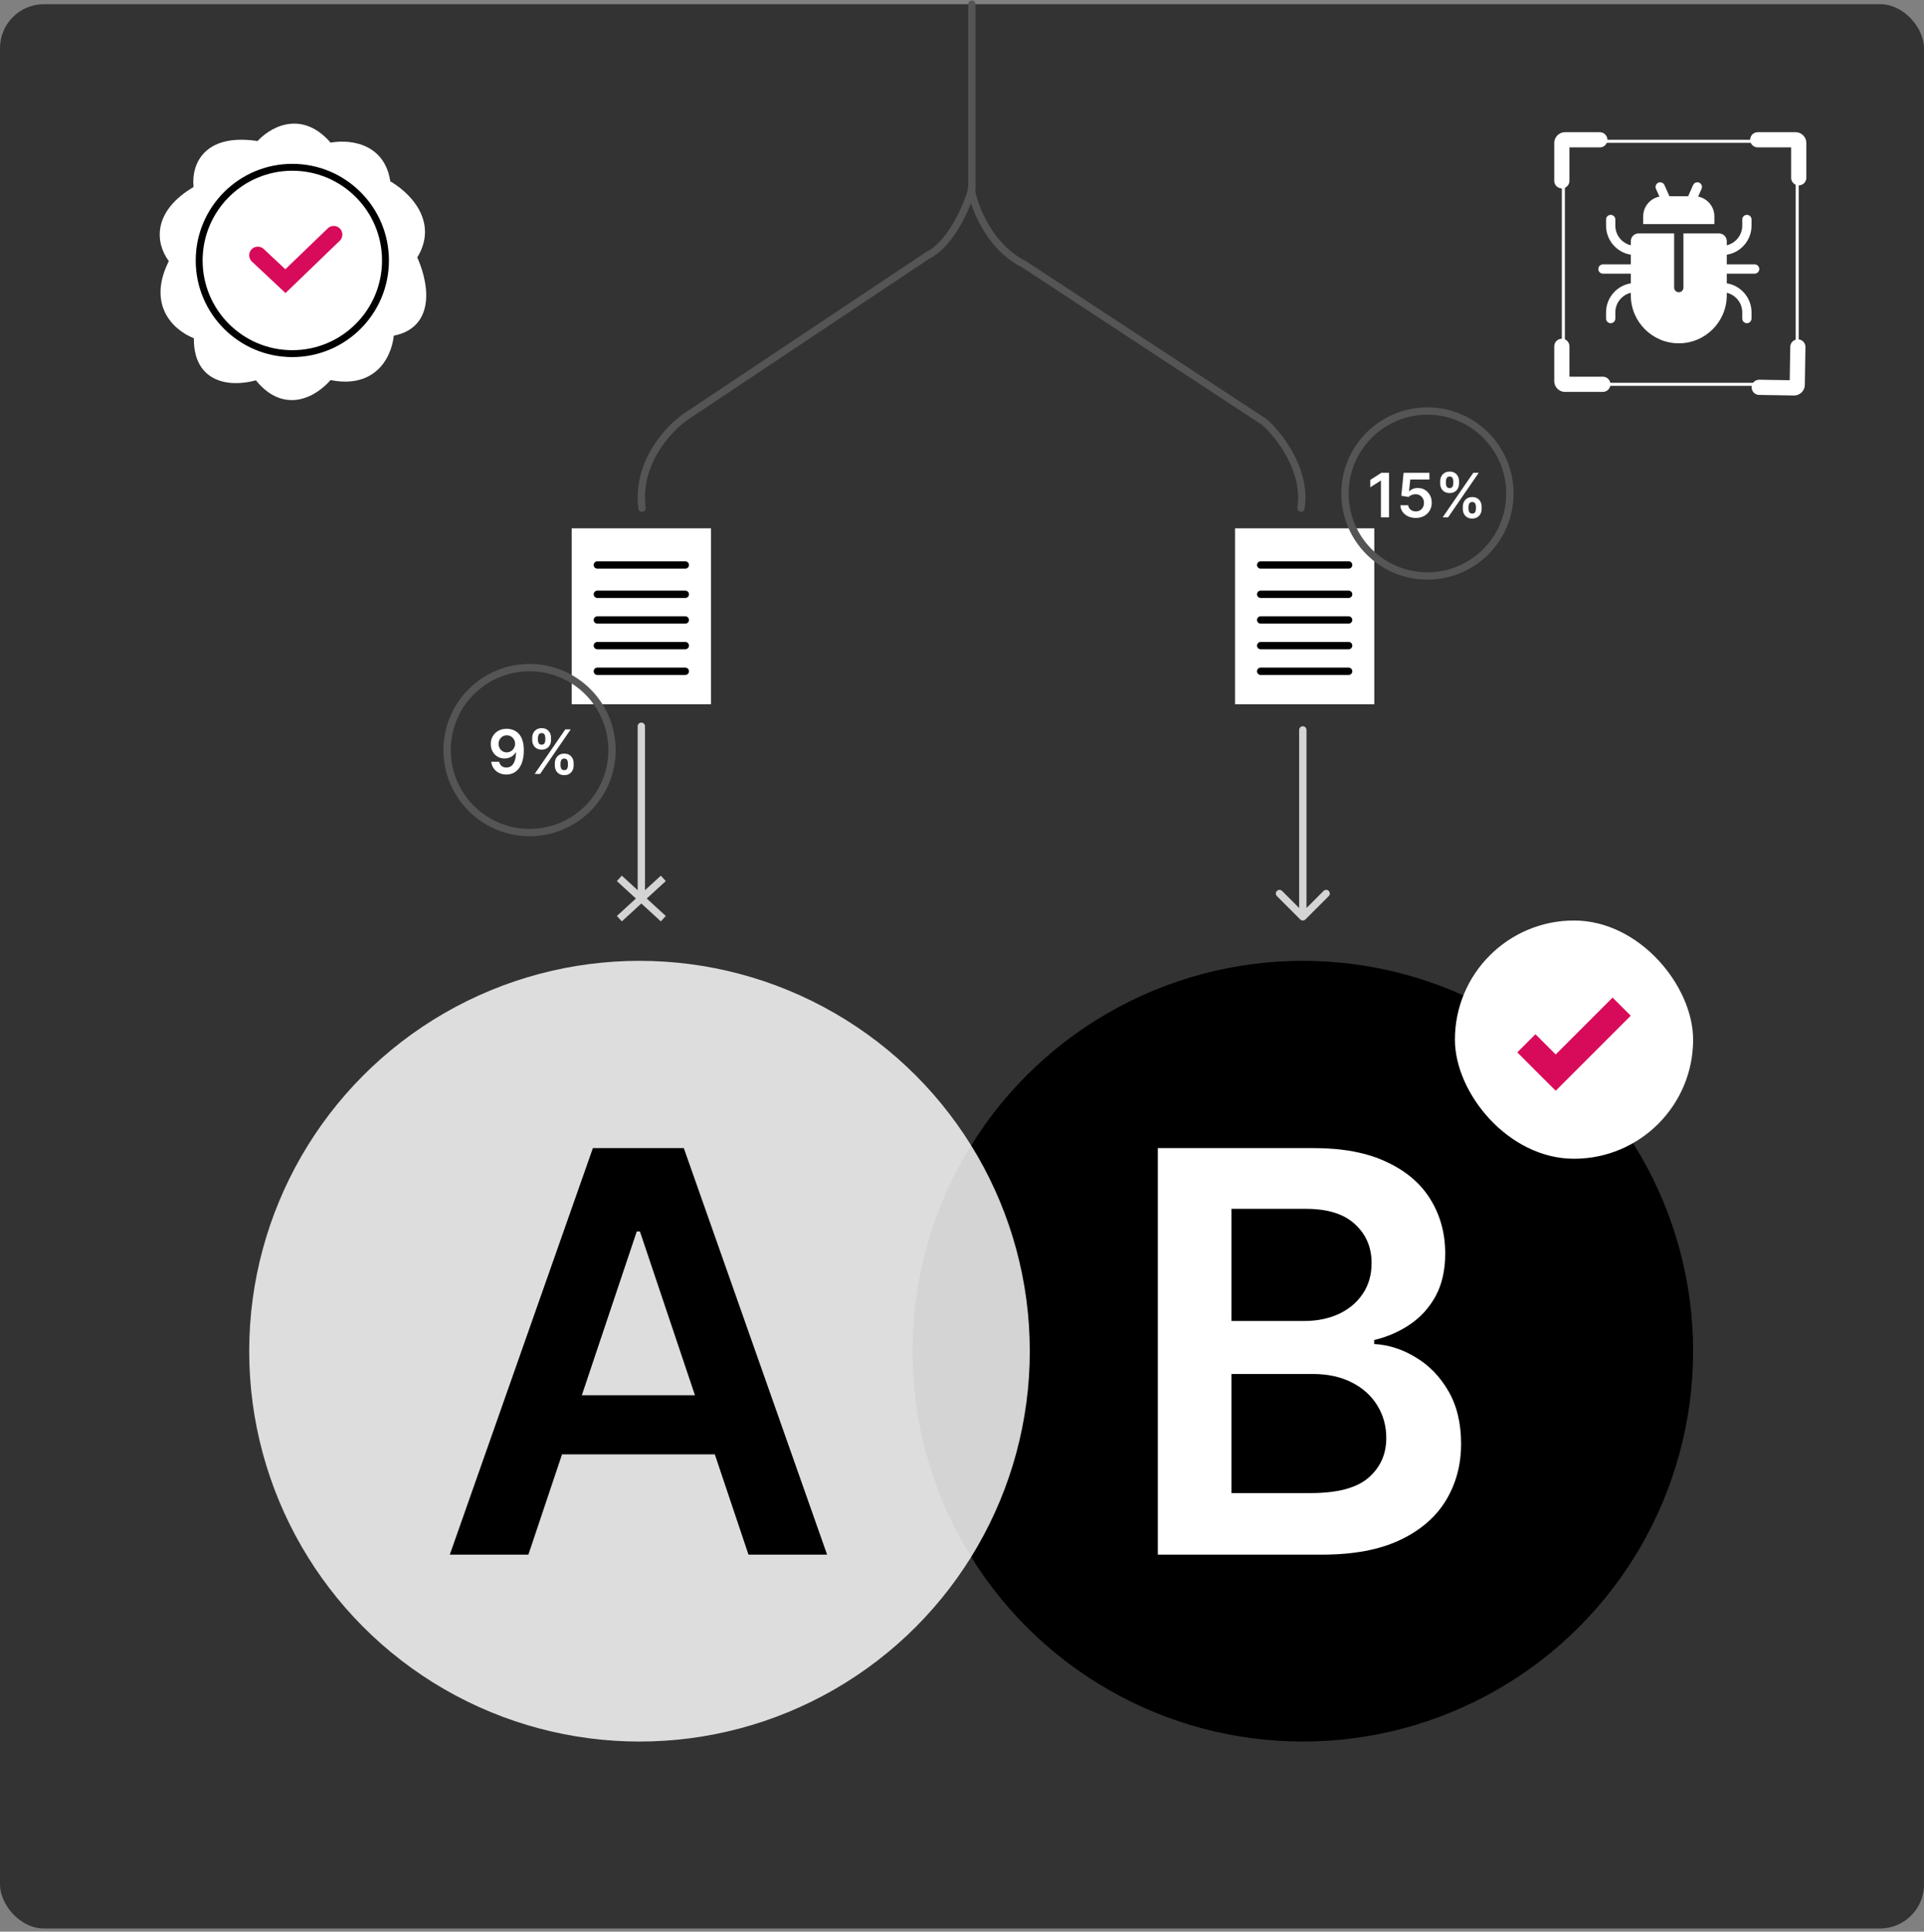
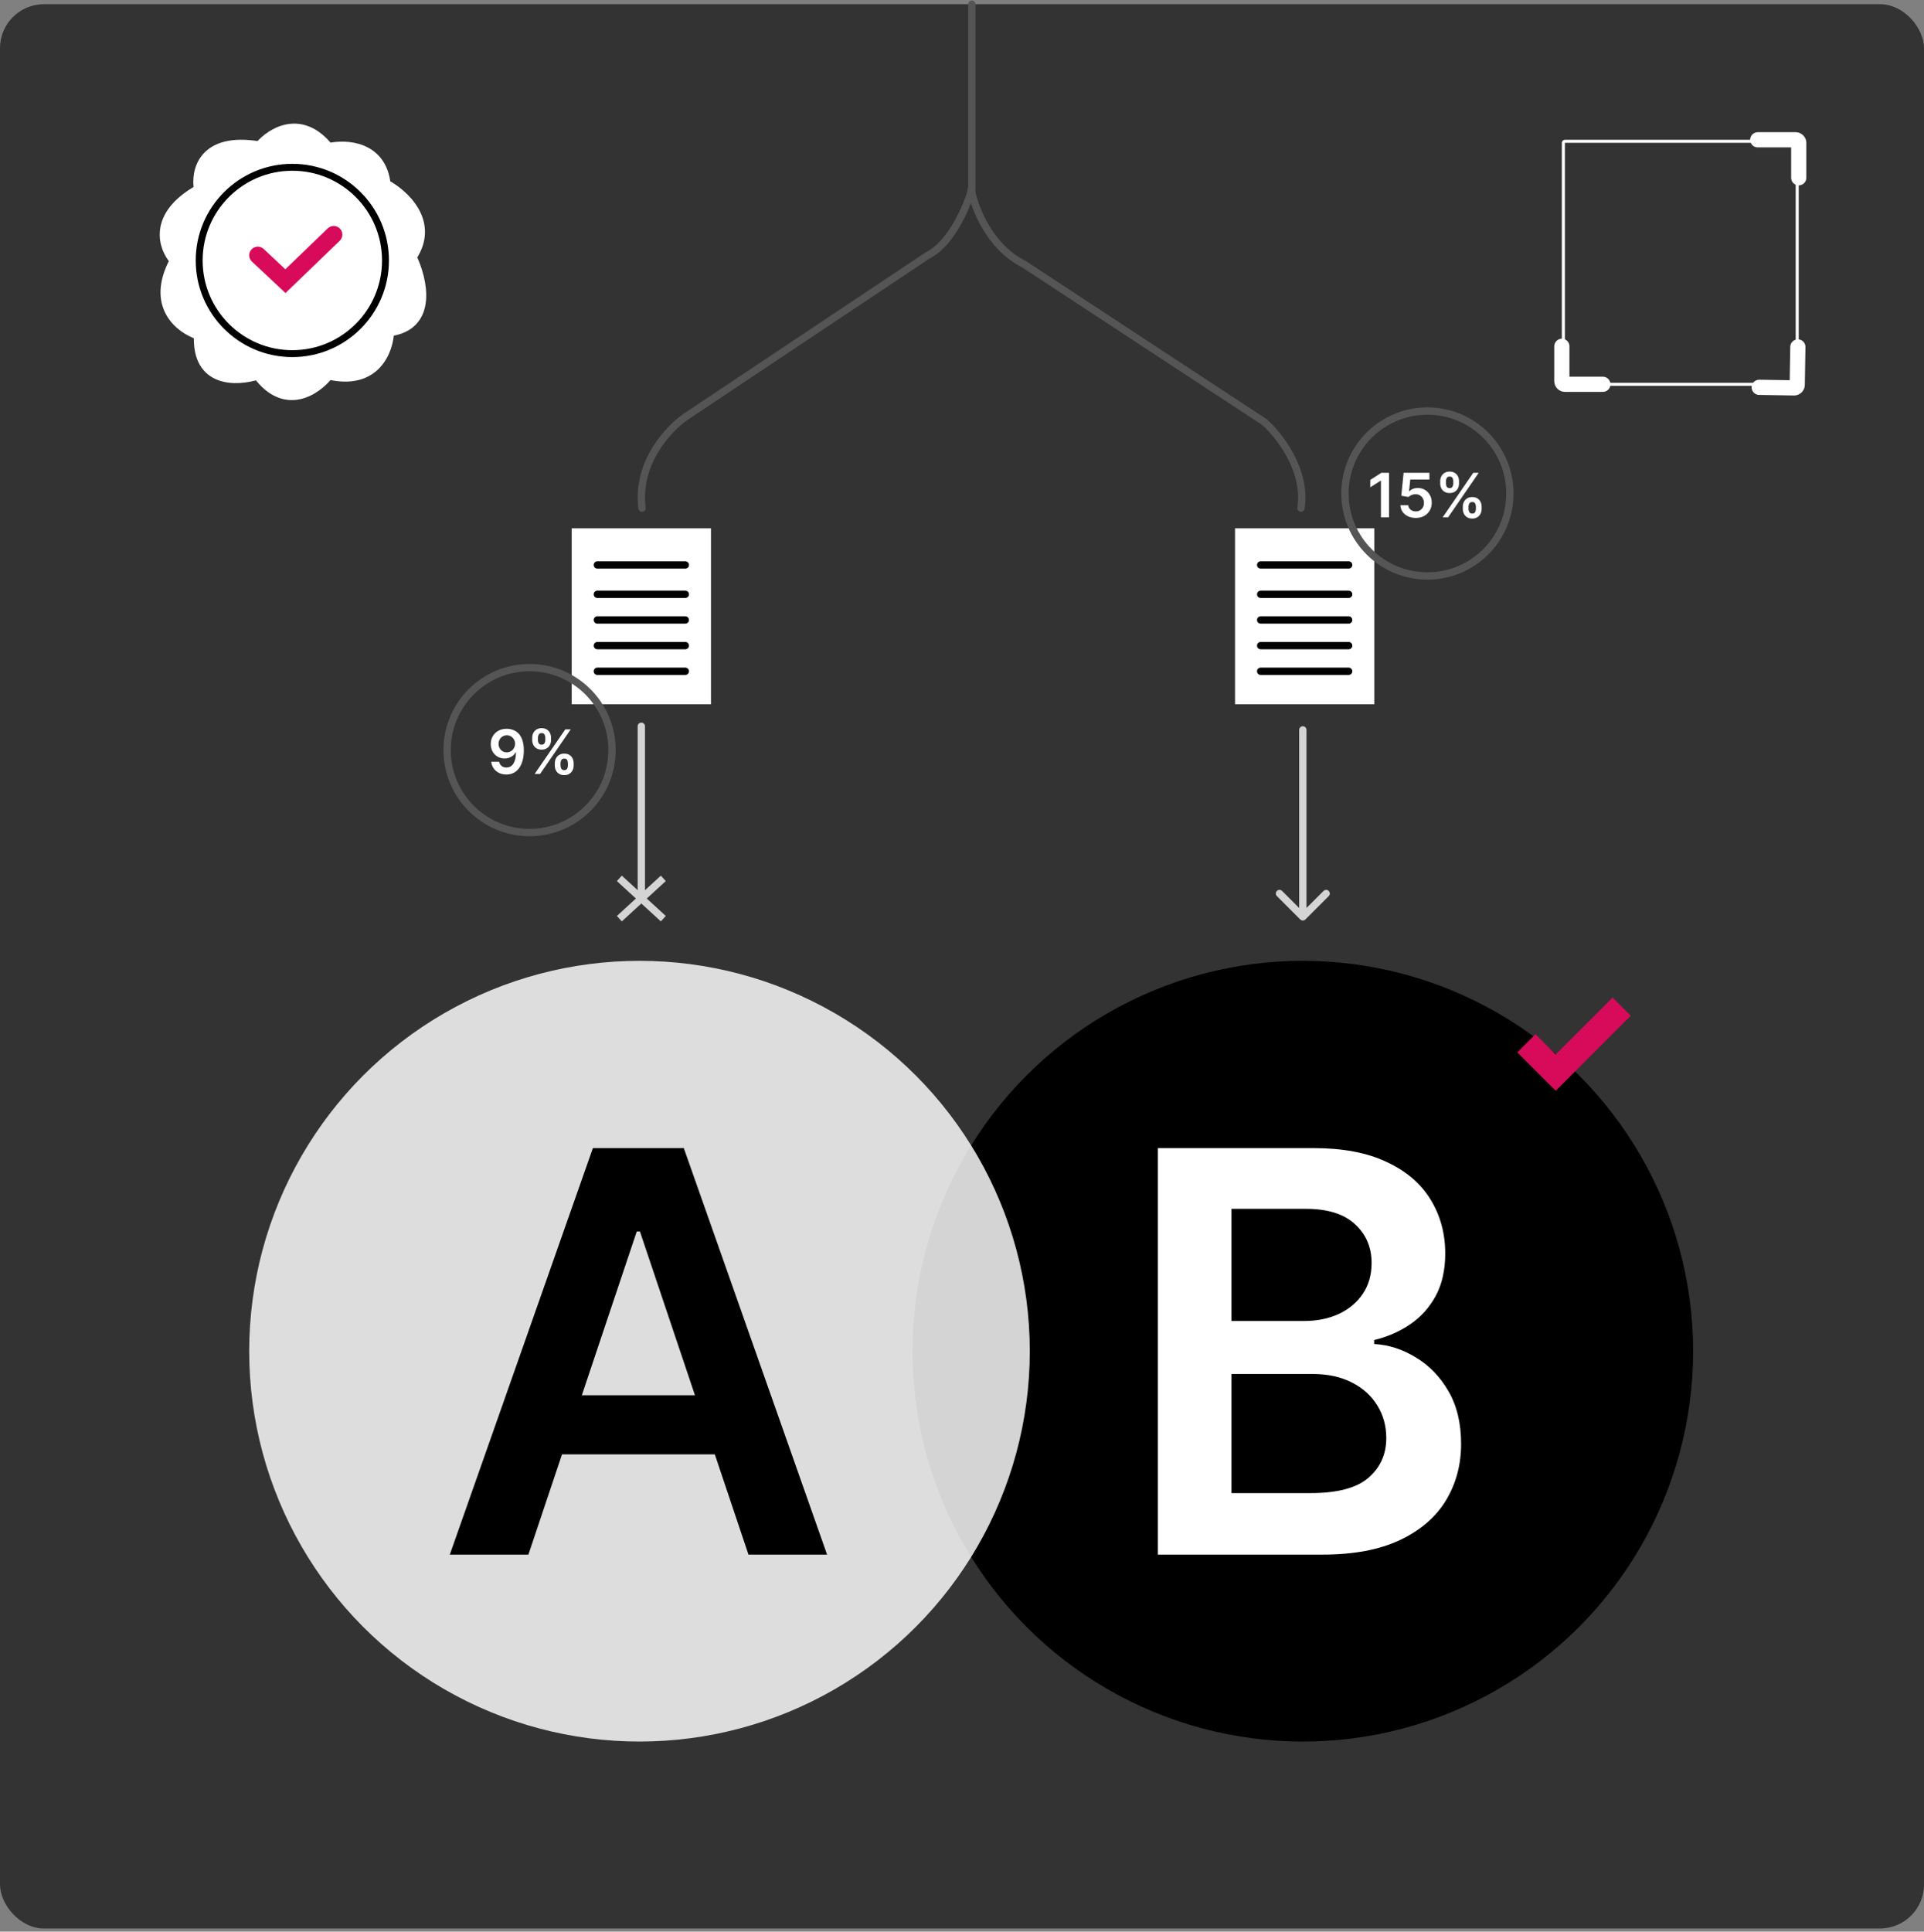
<svg xmlns="http://www.w3.org/2000/svg" width="525" height="527" viewBox="0 0 525 527" fill="none">
  <rect x="0" y="0" width="525" height="527" fill="#808080" stroke="none" />
  <rect y="1.141" width="525" height="525" rx="12" fill="#333333" />
  <path d="M169 239.641L181 250.641" stroke="#D4D4D4" stroke-width="2" />
  <path d="M181 239.641L169 250.641" stroke="#D4D4D4" stroke-width="2" />
  <rect x="156" y="144.141" width="38" height="48" fill="white" />
  <path d="M163 154.141H187" stroke="black" stroke-width="2" stroke-linecap="round" />
  <path d="M163 162.141H187" stroke="black" stroke-width="2" stroke-linecap="round" />
  <path d="M163 169.141H187" stroke="black" stroke-width="2" stroke-linecap="round" />
  <path d="M163 176.141H187" stroke="black" stroke-width="2" stroke-linecap="round" />
  <path d="M163 183.141H187" stroke="black" stroke-width="2" stroke-linecap="round" />
  <rect x="337" y="144.141" width="38" height="48" fill="white" />
  <path d="M344 154.141H368" stroke="black" stroke-width="2" stroke-linecap="round" />
  <path d="M344 162.141H368" stroke="black" stroke-width="2" stroke-linecap="round" />
  <path d="M344 169.141H368" stroke="black" stroke-width="2" stroke-linecap="round" />
  <path d="M344 176.141H368" stroke="black" stroke-width="2" stroke-linecap="round" />
  <path d="M344 183.141H368" stroke="black" stroke-width="2" stroke-linecap="round" />
  <path d="M176 198.141C176 197.588 175.552 197.141 175 197.141C174.448 197.141 174 197.588 174 198.141H176ZM175 198.141H174V245.141H175H176V198.141H175Z" fill="#D4D4D4" />
  <path d="M356.5 199.141C356.5 198.588 356.052 198.141 355.5 198.141C354.948 198.141 354.5 198.588 354.5 199.141H356.5ZM354.793 250.848C355.183 251.238 355.817 251.238 356.207 250.848L362.571 244.484C362.962 244.093 362.962 243.46 362.571 243.07C362.181 242.679 361.547 242.679 361.157 243.07L355.5 248.726L349.843 243.07C349.453 242.679 348.819 242.679 348.429 243.07C348.038 243.46 348.038 244.093 348.429 244.484L354.793 250.848ZM355.5 199.141H354.5V250.141H355.5H356.5V199.141H355.5Z" fill="#D4D4D4" />
  <path d="M265 51.641C265.833 56.474 269.9 67.341 279.5 72.141L345 115.141C349 118.641 356.6 128.241 355 138.641" stroke="#555555" stroke-width="2" stroke-linecap="round" />
  <circle cx="144.5" cy="204.641" r="22.5" stroke="#555555" stroke-width="2" />
  <circle cx="389.5" cy="134.641" r="22.5" stroke="#555555" stroke-width="2" />
  <circle cx="355.5" cy="368.641" r="106.5" fill="black" />
  <path d="M138.294 198.832C138.875 198.836 139.441 198.939 139.99 199.141C140.543 199.338 141.042 199.662 141.484 200.113C141.927 200.56 142.279 201.158 142.54 201.909C142.8 202.66 142.931 203.589 142.931 204.696C142.935 205.739 142.824 206.672 142.599 207.494C142.377 208.313 142.059 209.004 141.644 209.569C141.229 210.135 140.729 210.566 140.144 210.862C139.559 211.158 138.901 211.307 138.17 211.307C137.403 211.307 136.723 211.156 136.13 210.856C135.542 210.556 135.065 210.145 134.702 209.623C134.338 209.101 134.115 208.504 134.032 207.832H136.196C136.306 208.315 136.532 208.698 136.872 208.983C137.215 209.263 137.648 209.403 138.17 209.403C139.012 209.403 139.66 209.038 140.115 208.307C140.569 207.575 140.796 206.56 140.796 205.259H140.713C140.52 205.607 140.269 205.907 139.96 206.16C139.652 206.409 139.302 206.601 138.911 206.735C138.524 206.87 138.113 206.937 137.678 206.937C136.966 206.937 136.326 206.767 135.757 206.427C135.192 206.087 134.743 205.621 134.411 205.028C134.083 204.435 133.917 203.757 133.913 202.994C133.913 202.204 134.095 201.494 134.458 200.866C134.826 200.234 135.338 199.735 135.994 199.372C136.65 199.004 137.417 198.824 138.294 198.832ZM138.3 200.611C137.874 200.611 137.488 200.716 137.144 200.925C136.804 201.131 136.536 201.411 136.338 201.767C136.144 202.119 136.047 202.512 136.047 202.947C136.051 203.378 136.148 203.769 136.338 204.121C136.532 204.473 136.794 204.751 137.126 204.957C137.462 205.162 137.846 205.265 138.277 205.265C138.597 205.265 138.895 205.204 139.172 205.081C139.449 204.959 139.69 204.789 139.895 204.571C140.105 204.35 140.267 204.099 140.381 203.818C140.5 203.538 140.557 203.241 140.553 202.929C140.553 202.514 140.455 202.131 140.257 201.779C140.063 201.427 139.796 201.145 139.457 200.931C139.121 200.718 138.735 200.611 138.3 200.611ZM151.397 208.864V208.224C151.397 207.753 151.496 207.32 151.694 206.925C151.895 206.53 152.188 206.212 152.571 205.971C152.955 205.73 153.419 205.609 153.964 205.609C154.526 205.609 154.996 205.73 155.375 205.971C155.755 206.208 156.042 206.524 156.235 206.919C156.433 207.315 156.532 207.749 156.532 208.224V208.864C156.532 209.334 156.433 209.767 156.235 210.162C156.038 210.558 155.747 210.876 155.364 211.117C154.984 211.358 154.518 211.479 153.964 211.479C153.411 211.479 152.943 211.358 152.559 211.117C152.176 210.876 151.885 210.558 151.688 210.162C151.494 209.767 151.397 209.334 151.397 208.864ZM152.945 208.224V208.864C152.945 209.176 153.02 209.463 153.17 209.724C153.32 209.984 153.585 210.115 153.964 210.115C154.348 210.115 154.611 209.986 154.753 209.73C154.899 209.469 154.972 209.18 154.972 208.864V208.224C154.972 207.907 154.903 207.619 154.765 207.358C154.626 207.093 154.36 206.961 153.964 206.961C153.593 206.961 153.33 207.093 153.176 207.358C153.022 207.619 152.945 207.907 152.945 208.224ZM145.225 201.915V201.275C145.225 200.801 145.326 200.366 145.528 199.971C145.729 199.575 146.022 199.259 146.405 199.022C146.789 198.781 147.253 198.66 147.798 198.66C148.356 198.66 148.824 198.781 149.204 199.022C149.587 199.259 149.875 199.575 150.069 199.971C150.263 200.366 150.36 200.801 150.36 201.275V201.915C150.36 202.39 150.261 202.824 150.063 203.22C149.87 203.611 149.581 203.925 149.198 204.162C148.814 204.4 148.348 204.518 147.798 204.518C147.241 204.518 146.771 204.4 146.387 204.162C146.008 203.925 145.719 203.609 145.522 203.214C145.324 202.818 145.225 202.386 145.225 201.915ZM146.785 201.275V201.915C146.785 202.232 146.858 202.52 147.004 202.781C147.154 203.038 147.419 203.166 147.798 203.166C148.178 203.166 148.439 203.038 148.581 202.781C148.727 202.52 148.8 202.232 148.8 201.915V201.275C148.8 200.959 148.731 200.67 148.593 200.409C148.455 200.145 148.19 200.012 147.798 200.012C147.423 200.012 147.16 200.145 147.01 200.409C146.86 200.674 146.785 200.963 146.785 201.275ZM145.901 211.141L154.249 198.998H155.731L147.383 211.141H145.901Z" fill="white" />
  <path d="M379.018 128.998V141.141H376.818V131.139H376.747L373.907 132.953V130.937L376.925 128.998H379.018ZM386.322 141.307C385.532 141.307 384.824 141.158 384.2 140.862C383.575 140.562 383.079 140.151 382.711 139.629C382.348 139.107 382.154 138.51 382.13 137.838H384.265C384.304 138.336 384.52 138.743 384.911 139.06C385.302 139.372 385.773 139.528 386.322 139.528C386.753 139.528 387.136 139.429 387.472 139.232C387.808 139.034 388.073 138.759 388.267 138.407C388.46 138.056 388.555 137.654 388.551 137.204C388.555 136.745 388.458 136.338 388.261 135.983C388.063 135.627 387.792 135.348 387.449 135.147C387.105 134.941 386.709 134.838 386.263 134.838C385.899 134.834 385.542 134.901 385.19 135.04C384.838 135.178 384.559 135.36 384.354 135.585L382.368 135.259L383.002 128.998H390.045V130.836H384.822L384.472 134.056H384.543C384.769 133.791 385.087 133.571 385.498 133.398C385.909 133.22 386.36 133.131 386.85 133.131C387.585 133.131 388.241 133.305 388.818 133.652C389.395 133.996 389.85 134.471 390.182 135.075C390.514 135.68 390.68 136.372 390.68 137.151C390.68 137.953 390.494 138.668 390.123 139.297C389.755 139.921 389.243 140.413 388.587 140.773C387.935 141.129 387.18 141.307 386.322 141.307ZM399.158 138.864V138.224C399.158 137.753 399.257 137.32 399.455 136.925C399.656 136.53 399.949 136.212 400.332 135.971C400.715 135.73 401.18 135.609 401.725 135.609C402.287 135.609 402.757 135.73 403.136 135.971C403.516 136.208 403.802 136.524 403.996 136.919C404.194 137.315 404.292 137.749 404.292 138.224V138.864C404.292 139.334 404.194 139.767 403.996 140.162C403.798 140.558 403.508 140.876 403.125 141.117C402.745 141.358 402.279 141.479 401.725 141.479C401.172 141.479 400.704 141.358 400.32 141.117C399.937 140.876 399.646 140.558 399.449 140.162C399.255 139.767 399.158 139.334 399.158 138.864ZM400.706 138.224V138.864C400.706 139.176 400.781 139.463 400.931 139.724C401.081 139.984 401.346 140.115 401.725 140.115C402.109 140.115 402.372 139.986 402.514 139.73C402.66 139.469 402.733 139.18 402.733 138.864V138.224C402.733 137.907 402.664 137.619 402.526 137.358C402.387 137.093 402.121 136.961 401.725 136.961C401.354 136.961 401.091 137.093 400.937 137.358C400.783 137.619 400.706 137.907 400.706 138.224ZM392.986 131.915V131.275C392.986 130.801 393.087 130.366 393.289 129.971C393.49 129.575 393.783 129.259 394.166 129.022C394.549 128.781 395.014 128.66 395.559 128.66C396.117 128.66 396.585 128.781 396.964 129.022C397.348 129.259 397.636 129.575 397.83 129.971C398.024 130.366 398.121 130.801 398.121 131.275V131.915C398.121 132.39 398.022 132.824 397.824 133.22C397.63 133.611 397.342 133.925 396.958 134.162C396.575 134.4 396.109 134.518 395.559 134.518C395.002 134.518 394.532 134.4 394.148 134.162C393.769 133.925 393.48 133.609 393.283 133.214C393.085 132.818 392.986 132.386 392.986 131.915ZM394.545 131.275V131.915C394.545 132.232 394.619 132.52 394.765 132.781C394.915 133.038 395.18 133.166 395.559 133.166C395.939 133.166 396.2 133.038 396.342 132.781C396.488 132.52 396.561 132.232 396.561 131.915V131.275C396.561 130.959 396.492 130.67 396.354 130.409C396.215 130.145 395.951 130.012 395.559 130.012C395.184 130.012 394.921 130.145 394.771 130.409C394.621 130.674 394.545 130.963 394.545 131.275ZM393.662 141.141L402.01 128.998H403.492L395.144 141.141H393.662Z" fill="white" />
  <circle cx="174.5" cy="368.641" r="106.5" fill="white" fill-opacity="0.83" />
-   <rect x="397" y="251.141" width="65" height="65" rx="32.5" fill="white" />
  <path d="M416.5 284.641L424.5 292.641L442.5 274.641" stroke="#D80B5A" stroke-width="7" />
  <path d="M144.182 424.141H122.737L161.783 313.231H186.586L225.686 424.141H204.24L174.617 335.976H173.751L144.182 424.141ZM144.886 380.654H203.374V396.792H144.886V380.654Z" fill="black" />
  <path d="M315.939 424.141V313.231H358.397C366.412 313.231 373.073 314.494 378.38 317.022C383.724 319.513 387.713 322.925 390.349 327.257C393.02 331.589 394.356 336.5 394.356 341.987C394.356 346.5 393.49 350.363 391.757 353.576C390.024 356.754 387.695 359.335 384.771 361.321C381.846 363.306 378.579 364.732 374.968 365.599V366.682C378.904 366.899 382.677 368.108 386.287 370.31C389.933 372.477 392.912 375.545 395.222 379.517C397.533 383.488 398.688 388.29 398.688 393.922C398.688 399.662 397.298 404.825 394.518 409.41C391.739 413.959 387.551 417.552 381.954 420.187C376.358 422.823 369.318 424.141 360.834 424.141H315.939ZM336.031 407.353H357.639C364.932 407.353 370.185 405.963 373.398 403.183C376.647 400.367 378.272 396.756 378.272 392.352C378.272 389.066 377.46 386.106 375.835 383.47C374.21 380.798 371.9 378.704 368.903 377.188C365.906 375.636 362.332 374.859 358.18 374.859H336.031V407.353ZM336.031 360.4H355.906C359.372 360.4 362.495 359.768 365.275 358.505C368.055 357.205 370.239 355.382 371.827 353.035C373.452 350.652 374.264 347.836 374.264 344.587C374.264 340.29 372.748 336.752 369.715 333.972C366.719 331.192 362.26 329.802 356.339 329.802H336.031V360.4Z" fill="white" />
  <path d="M89.653 40.466C82.122 31.052 73.962 36.23 70.824 39.996C55.384 37.36 53.407 46.743 54.349 51.763C41.545 58.918 44.62 67.611 47.759 71.063C40.98 83.49 49.328 89.736 54.349 91.305C53.595 104.485 64.705 104.014 70.353 102.131C77.885 112.299 86.358 106.368 89.653 102.131C102.457 105.144 105.972 95.541 106.129 90.363C118.18 88.857 115.23 76.241 112.248 70.122C118.65 60.707 110.209 53.019 105.187 50.351C104.058 39.807 94.361 39.368 89.653 40.466Z" fill="white" stroke="white" stroke-width="2.824" />
  <circle cx="79.767" cy="71.064" r="25.419" stroke="black" stroke-width="1.883" />
  <path d="M70.352 69.649L77.883 76.71L91.064 64" stroke="#D80B5A" stroke-width="4.707" stroke-linecap="round" />
  <rect x="426.594" y="38.555" width="63.806" height="66.292" rx="0.414" fill="#333333" stroke="white" stroke-width="0.829" />
  <path d="M479.633 38.141H489.991C490.449 38.141 490.82 38.512 490.82 38.969V48.499" stroke="white" stroke-width="4.143" stroke-linecap="round" />
  <path d="M490.578 94.656L490.408 105.013C490.401 105.471 490.024 105.835 489.566 105.828L480.038 105.672" stroke="white" stroke-width="4.143" stroke-linecap="round" />
  <path d="M437.367 104.844H427.009C426.551 104.844 426.18 104.473 426.18 104.015V94.486" stroke="white" stroke-width="4.143" stroke-linecap="round" />
-   <path d="M426.18 49.328V38.97C426.18 38.512 426.551 38.141 427.008 38.141H436.538" stroke="white" stroke-width="4.143" stroke-linecap="round" />
  <g clip-path="url(#clip0_4959_8948)">
    <path d="M463.369 53.639L464.313 51.516C464.597 50.877 464.309 50.128 463.67 49.844C463.03 49.56 462.281 49.848 461.997 50.487L460.643 53.535H455.533L454.178 50.487C453.894 49.848 453.145 49.56 452.506 49.844C451.866 50.128 451.578 50.877 451.862 51.516L452.806 53.639C450.284 54.134 448.375 56.36 448.375 59.025V61.136H467.8V59.025C467.8 56.36 465.891 54.134 463.369 53.639Z" fill="white" />
    <path d="M478.784 72.13H471.183V69.496C475.007 68.887 477.939 65.566 477.939 61.573V59.884C477.939 59.184 477.372 58.617 476.673 58.617C475.973 58.617 475.406 59.184 475.406 59.884V61.573C475.406 64.164 473.601 66.34 471.183 66.914V65.796C471.183 64.632 470.236 63.685 469.071 63.685H459.359V78.465C459.359 79.164 458.791 79.732 458.092 79.732C457.392 79.732 456.825 79.164 456.825 78.465V63.685H447.112C445.948 63.685 445.001 64.632 445.001 65.796V66.914C442.583 66.34 440.778 64.164 440.778 61.573V59.884C440.778 59.184 440.211 58.617 439.511 58.617C438.812 58.617 438.244 59.184 438.244 59.884V61.573C438.244 65.566 441.177 68.887 445.001 69.496V72.13H437.4C436.7 72.13 436.133 72.698 436.133 73.397C436.133 74.097 436.7 74.664 437.4 74.664H445.001V77.298C441.177 77.907 438.244 81.228 438.244 85.221V86.91C438.244 87.61 438.811 88.177 439.511 88.177C440.211 88.177 440.778 87.61 440.778 86.91V85.221C440.778 82.63 442.583 80.454 445.001 79.881V80.576C445.001 87.795 450.873 93.667 458.092 93.667C465.31 93.667 471.183 87.795 471.183 80.576V79.881C473.601 80.454 475.406 82.63 475.406 85.222V86.911C475.406 87.61 475.973 88.177 476.672 88.177C477.372 88.177 477.939 87.61 477.939 86.911V85.222C477.939 81.228 475.007 77.908 471.183 77.298V74.664H478.784C479.483 74.664 480.051 74.097 480.051 73.397C480.051 72.698 479.484 72.13 478.784 72.13Z" fill="white" />
  </g>
  <path d="M265.189 1.141V51.641C263.856 56.307 259.589 66.441 253.189 69.641L187.189 113.641C182.523 116.807 173.589 126.241 175.189 138.641" stroke="#555555" stroke-width="2" stroke-linecap="round" />
  <defs>
    <clipPath id="clip0_4959_8948">
-       <rect width="43.918" height="43.918" fill="white" transform="translate(436.133 49.734)" />
-     </clipPath>
+       </clipPath>
  </defs>
</svg>